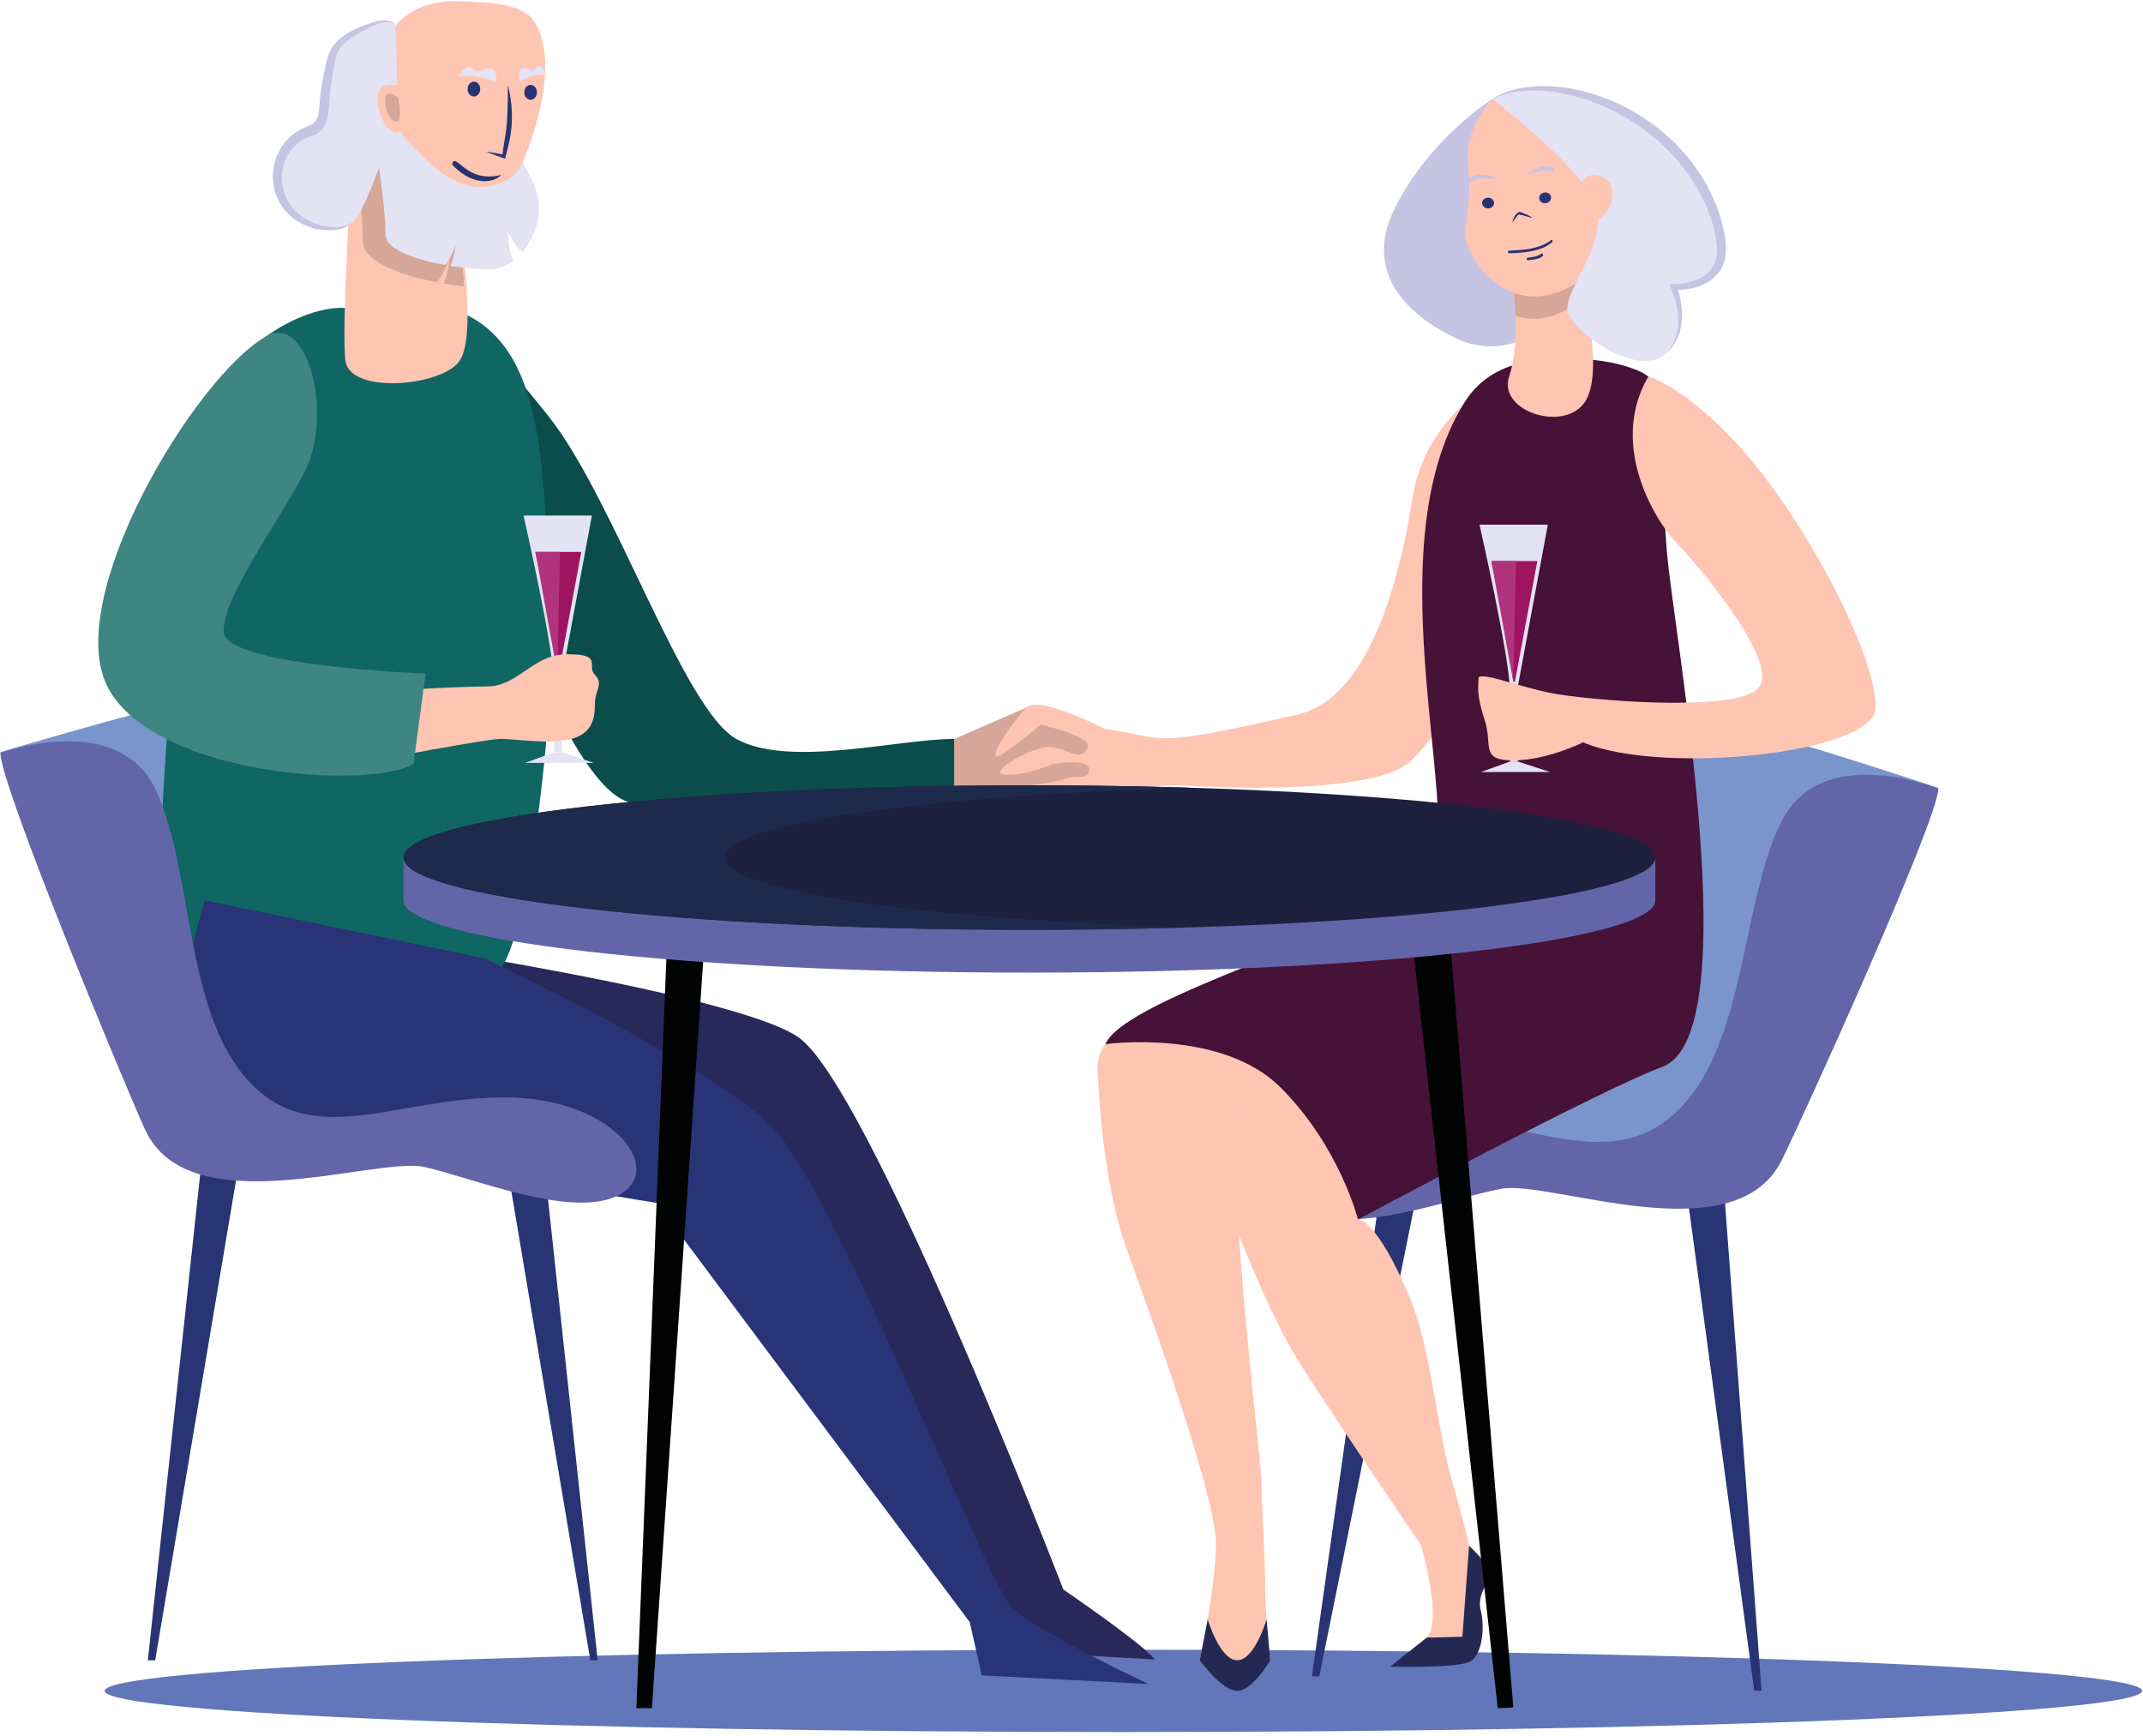
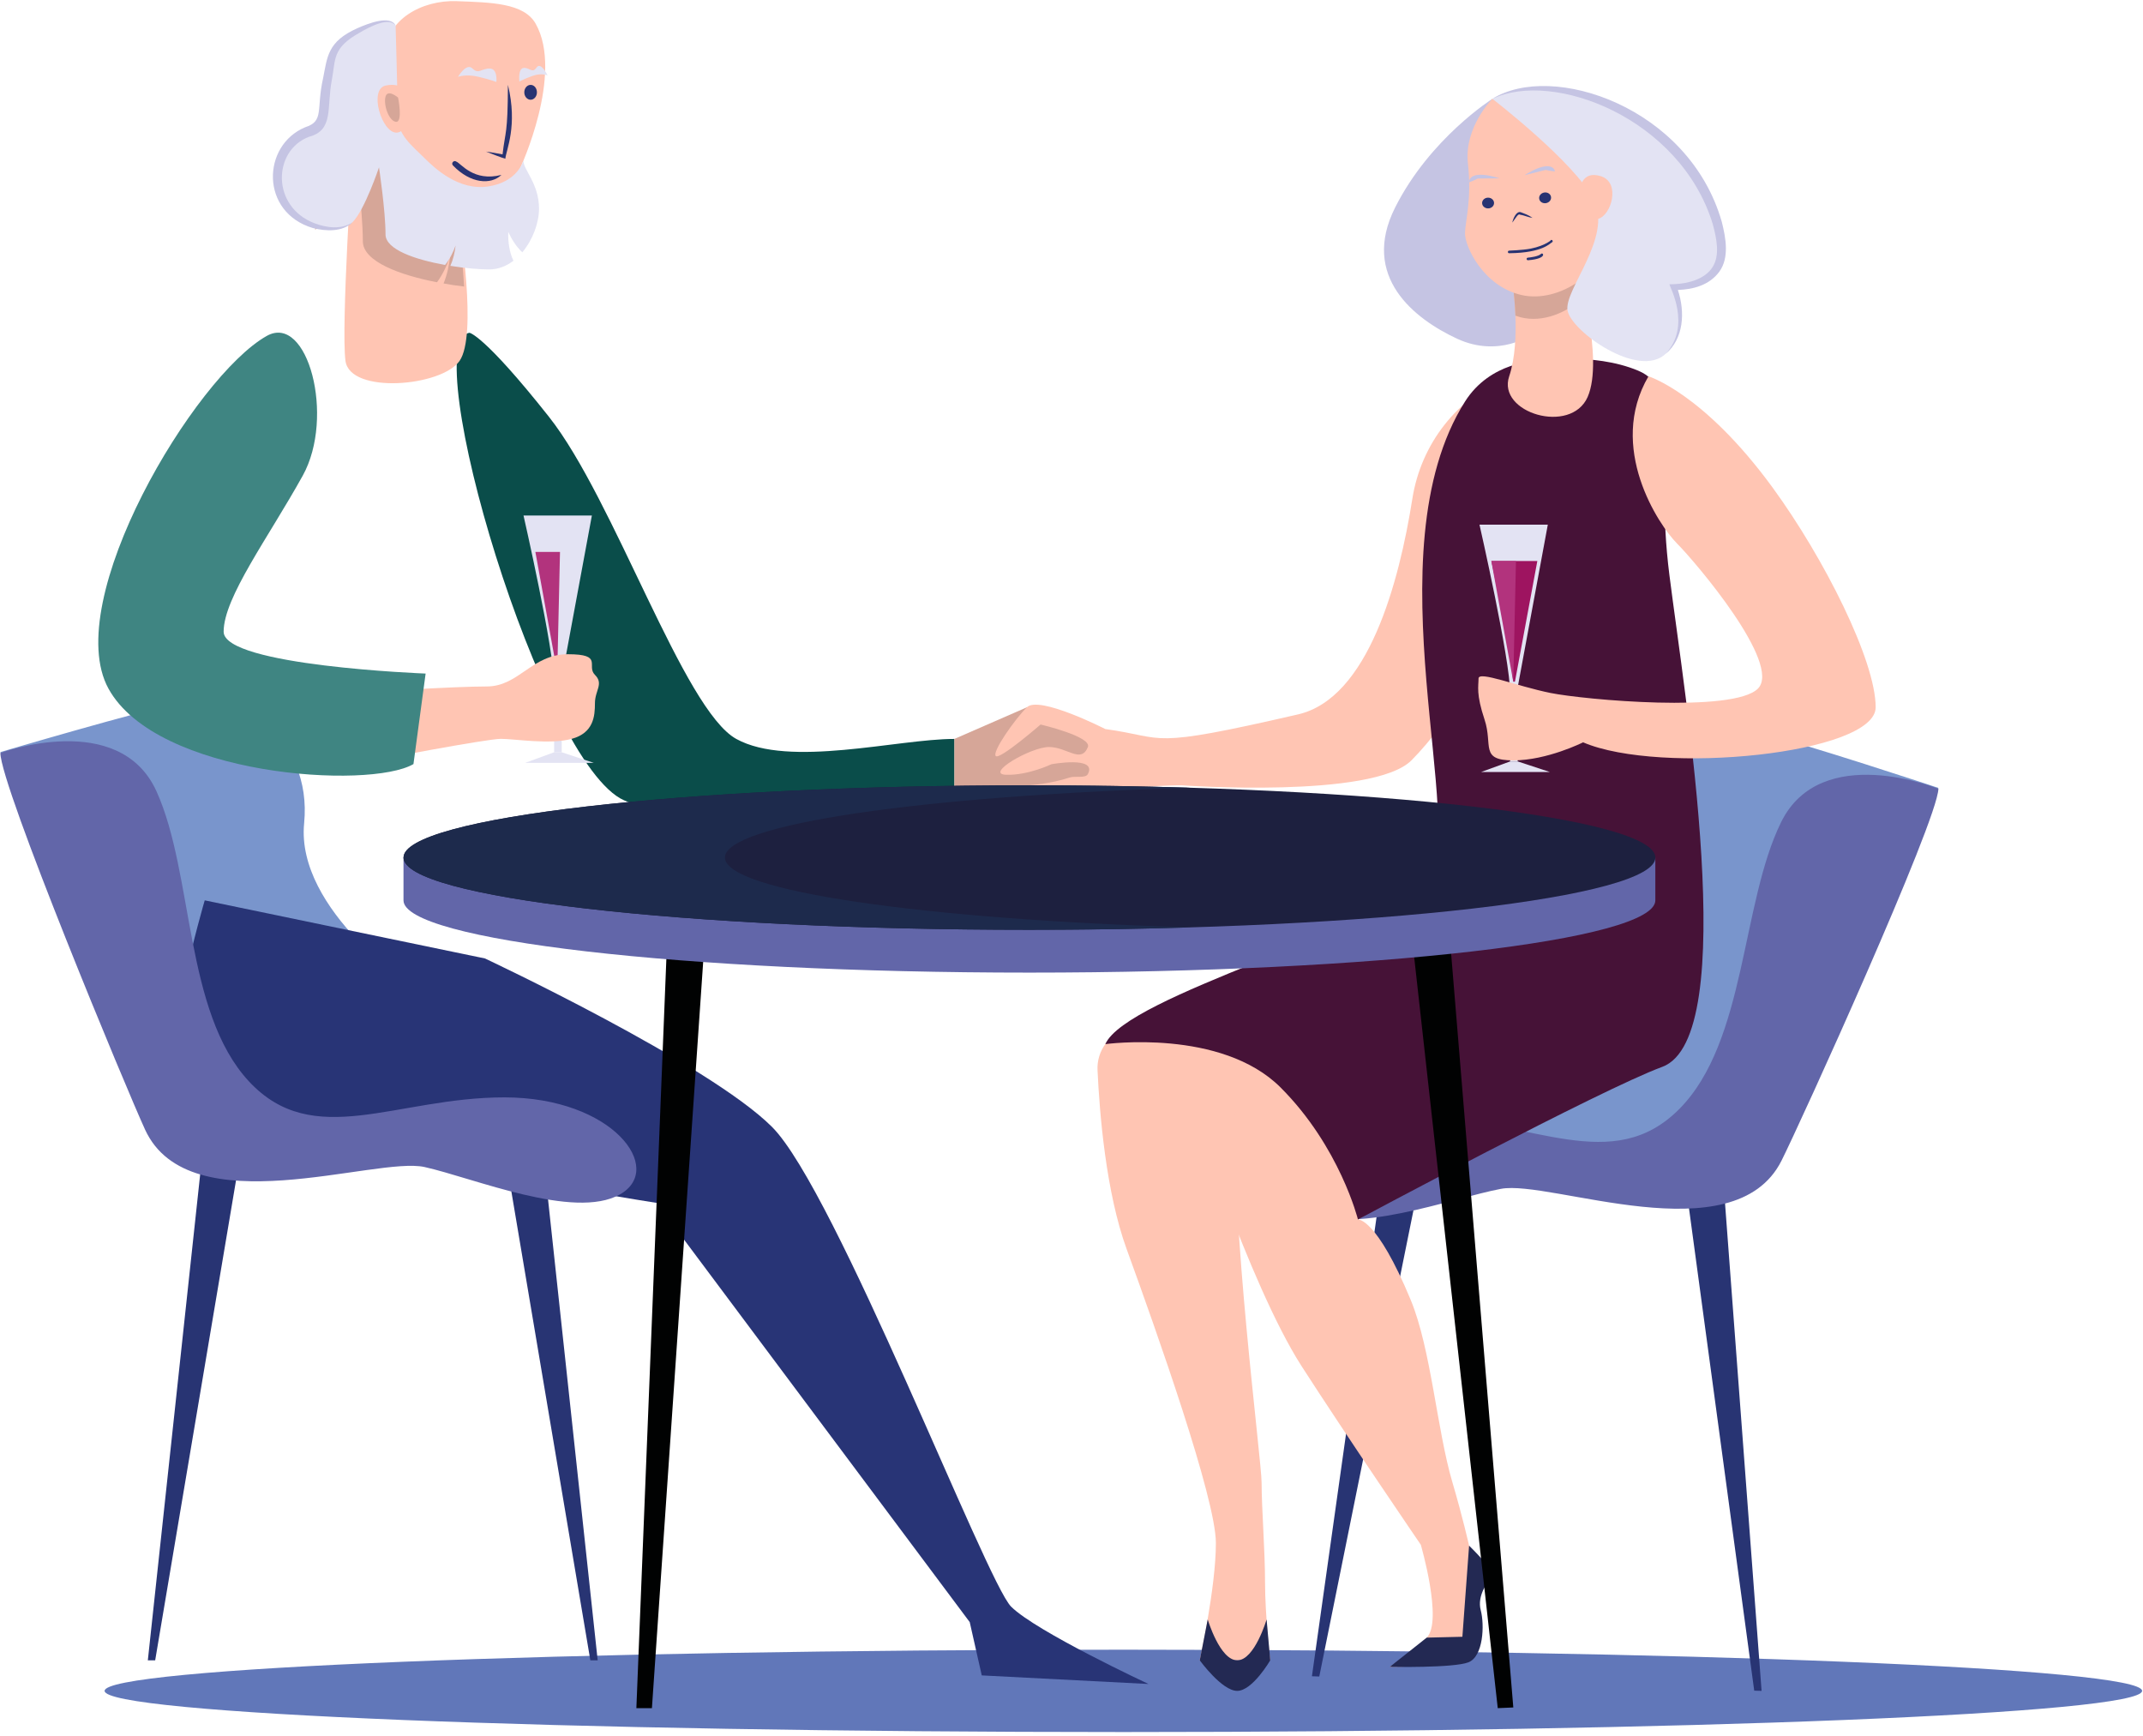
<svg xmlns="http://www.w3.org/2000/svg" width="374" height="303" viewBox="0 0 374 303">
  <g fill="none">
    <path fill="#6177B9" d="M373.845 295.065c0 3.968-79.605 7.185-177.795 7.185-98.198 0-177.795-3.217-177.795-7.185 0-3.967 79.605-7.185 177.795-7.185 98.197 0 177.795 3.218 177.795 7.185z" />
    <path fill="#D6A698" d="M195.713 130.815l-13.35-7.388h-3.15l-12.675 5.528v11.07s24.374 1.065 29.182-4.545c.75-.885-.007-4.665-.007-4.665z" />
-     <path fill="#28285B" d="M201.593 289.59l-28.32-1.59 1.38-9.533-51.818-75.99-80.205-17.174 8.707-23.31.36.052c3.075.428 75.51 10.59 87.63 18.953 12.023 8.302 44.266 91.252 46.253 96.382 1.32.908 12.165 8.363 15.18 11.377l.833.833z" />
    <path fill="#0A4D4A" d="M81.93 58.072s2.475.263 13.875 14.663 23.46 51.112 32.692 56.212c9.233 5.1 28.133 0 38.033 0v11.07s-43.2 5.948-57.6-.352c-14.4-6.3-36.3-80.16-27-81.593z" />
    <path fill="#FFC5B3" d="M246.488 87.022c-2.303 14.596-7.673 34.808-19.95 37.643-26.783 6.18-22.643 4.065-33.638 2.557 0 0-11.573-5.917-13.695-3.794-2.123 2.122-6.12 7.807-5.423 8.505.698.69 7.823-5.505 7.823-5.505s9.023 2.114 8.25 3.952c-1.222 2.925-3.615-.023-6.795-.023-3.173 0-11.317 4.74-7.455 4.845 3.863.106 7.875-1.837 7.875-1.837s8.078-1.5 6.375 1.718c-.412.78-2.235.277-3.225.607-3.105 1.058-6.975 1.35-6.975 1.35s-.727.983.9 1.358c2.025.465 6.855.3 11.625-.315 8.588-1.103 14.032-1.043 14.032-1.043s33.376 2.385 40.118-4.357c6.742-6.743 15.427-21.203 15.427-21.203l1.628-45.818c-9.03 3.623-15.382 11.76-16.897 21.36z" />
    <path fill="#7995CC" d="M263.235 176.835c1.462.045 22.665-13.485 21.675-28.627-.99-15.143 12.592-22.703 21.12-20.648 8.528 2.055 32.273 9.938 32.273 9.938l-25.096 42.742-16.702 24.367-23.123-2.55-46.245 4.2c0-.007 5.07-30.435 36.098-29.422zM73.808 172.995c-1.47 0-22.216-14.213-20.73-29.317 1.477-15.106-11.843-23.1-20.438-21.323-8.588 1.777-32.58 8.888-32.58 8.888l23.693 43.537 15.9 24.893 23.19-1.8 46.08 5.7c.007-.008-4.066-30.578-35.115-30.578z" />
-     <path fill="#106662" d="M60.18 53.745s-8.633-1.042-19.575 9.908C29.663 74.595 27.33 165.173 27.33 165.173s53.7 6.112 59.1 4.56c5.4-1.56 11.55-49.56 9.525-70.86-1.688-17.776-.668-39.99-17.55-45.113-3.353-1.027-13.403-.682-18.225-.015z" />
    <path fill="#283476" d="M35.73 157.118s-8.1 27.547-4.8 33.847c3.3 6.3 83.662 18.945 83.662 18.945l54.646 73.155 2.1 9.3 29.1 1.5s-19.62-9.142-23.978-13.5c-4.365-4.358-30.623-72.6-41.722-83.708-11.1-11.1-50.1-29.4-50.1-29.4l-48.908-10.14z" />
    <path fill="#283473" d="M42.81 196.373L35.858 196.373 25.8 289.733 27.082 289.733zM87.3 196.373L94.252 196.373 104.31 289.733 103.028 289.733z" />
    <path fill="#6266A9" d="M.068 131.393c0 5.752 22.177 59.092 25.267 65.767 7.755 16.748 40.185 4.575 48.773 6.495 8.587 1.92 26.062 9.27 34.057 4.792 7.995-4.477-1.185-16.95-20.138-16.95-18.952 0-33.352 9.33-44.61-2.82-11.25-12.15-9.592-36.187-16.102-50.58C20.797 123.72.067 131.393.067 131.393z" />
    <path fill="#283473" d="M293.46 201.195L300.413 201.428 307.433 295.065 306.15 295.027zM248.993 199.755L242.048 199.53 228.96 292.515 230.243 292.56z" />
    <path fill="#6266A9" d="M338.295 137.64c-.188 5.753-24.083 58.343-27.39 64.913-8.295 16.484-40.313 3.27-48.96 4.905-8.647 1.635-26.347 8.422-34.192 3.69-7.845-4.733 1.732-16.898 20.677-16.283 18.945.615 33.03 10.41 44.678-1.373 11.64-11.774 10.755-35.857 17.737-50.024 6.975-14.168 27.45-5.828 27.45-5.828z" />
    <path fill="#FFC5B3" d="M233.085 169.725l-36.263 9.78c-3.24.877-5.43 3.87-5.28 7.222.353 7.658 1.486 21.375 5.078 31.238 5.19 14.28 15.577 43.5 15.577 51.3 0 7.8-2.82 20.46-2.82 20.46h12.3s-.9-7.86-.9-13.56-.6-12.9-.6-17.4c0-4.087-5.55-46.372-4.38-64.2.12-1.792 24.488-10.71 24.488-10.71l-7.2-14.13z" />
    <path fill="#FFC5B3" d="M258.885 162.84l-40.507 27.825c-4.53 3.623-6.225 14.28-4.17 19.703 3.187 8.407 8.204 20.647 12.93 28.005 7.747 12.044 20.827 31.2 20.827 31.2s3.885 13.35 1.028 16.2c-2.85 2.85-6.443 5.1-6.443 5.1s12.037.06 14.137-2.04c2.1-2.1.983-10.943.983-13.943s-1.283-5.167-1.283-5.167-1.08-4.838-2.924-11.1c-2.678-9.075-3.72-23.213-7.253-31.755-5.978-14.438-9.225-14.063-9.225-14.063l39.3-24.532-17.4-25.433z" />
    <path fill="#461237" d="M268.043 63.015s-7.935.053-12.36 7.05c-16.703 26.4.93 75.713-6.683 83.407-8.692 8.783-52.41 20.333-56.093 28.733 0 0 20.236-2.782 30.585 7.567 10.35 10.35 13.5 23.033 13.5 23.033s42.353-22.673 53.1-26.632c13.853-5.1 3.953-64.44 1.253-85.846-2.7-21.412 2.475-32.325-5.453-35.647-7.935-3.323-17.85-1.665-17.85-1.665z" />
    <g>
      <path fill="#E3E3F3" d="M.615.713S5.963 24.165 5.963 30.09v11.933h1.32v-12.9L12.546.712H.615z" transform="translate(90.75 89.25)" />
-       <path fill="#9E1460" d="M6.503 28.125C6.03 23.288 4.215 14.227 2.678 7.058h8.017L6.787 28.125h-.284z" transform="translate(90.75 89.25)" />
      <path fill="#B2337D" d="M2.685 7.058L6.982 7.058 6.503 28.125z" transform="translate(90.75 89.25)" />
      <path fill="#E3E3F3" d="M0.9 43.875L12.885 43.875 7.282 42.023 5.963 42.023z" transform="translate(90.75 89.25)" />
    </g>
    <g>
      <path fill="#E3E3F3" d="M.203.06S5.55 23.513 5.55 29.438V41.37h1.313v-12.9L12.127.06H.202z" transform="translate(258 91.5)" />
      <path fill="#9E1460" d="M6.098 27.465C5.625 22.628 3.81 13.568 2.28 6.398h8.018L6.39 27.465h-.292z" transform="translate(258 91.5)" />
      <path fill="#B2337D" d="M2.272 6.397L6.57 6.397 6.098 27.465z" transform="translate(258 91.5)" />
      <path fill="#E3E3F3" d="M0.495 43.215L12.473 43.215 6.87 41.37 5.558 41.37z" transform="translate(258 91.5)" />
    </g>
    <path fill="#FFC5B3" d="M65.355 132.683s19.575-3.75 22.05-3.75c2.475 0 8.55 1.042 12.375 0 3.825-1.043 4.05-3.968 4.05-6.218s1.575-3.375 0-4.95c-1.575-1.575 1.575-3.6-4.725-3.6s-8.528 5.625-14.16 5.625c-5.64 0-19.59.9-19.59.9v11.993z" />
    <path fill="#3F8582" d="M46.553 58.62c-12.6 7.087-36.023 46.245-27.623 61.545 8.4 15.3 45.555 17.647 53.227 13.17l2.123-15.795s-35.25-1.335-35.25-7.305 7.822-16.44 13.8-27.225c5.7-10.275.855-28.395-6.277-24.39z" />
    <path fill="#FFC5B3" d="M287.692 65.67s9.6 2.895 21.653 19.395c9.007 12.338 18 30.218 18 38.362 0 8.145-37.613 11.888-51.06 6.113 0 0-6.263 3.15-12.18 3.15-5.918 0-3.518-2.618-5.018-7.117-1.5-4.5-1.05-5.798-1.05-7.17 0-1.38 6.63 1.32 12.54 2.52 5.91 1.2 31.935 3.525 36.21-.75 4.276-4.276-10.92-22.14-14.13-25.35-3.202-3.218-12.202-16.77-4.964-29.153z" />
    <path fill="#232953" d="M209.385 289.733s3.863 5.332 6.532 5.332c2.67 0 5.768-5.332 5.768-5.332l-.637-7.133s-2.093 7.132-5.123 7.132c-3.03 0-5.153-7.132-5.153-7.132l-1.387 7.132zM255.218 285.623l-6.225.15-6.443 5.1s11.085.225 13.71-.788c2.625-1.012 2.843-6.525 2.16-9.097-.683-2.565 1.267-5.115 2.017-5.865s-4.05-5.4-4.05-5.4l-1.17 15.9z" />
    <path fill="#010202" d="M116.498 162.255L111.06 298.08 113.775 298.08 123.105 162.255zM252.93 162.488L264.105 297.96 261.39 298.08 246.33 162.765z" />
    <path fill="#6266A9" d="M254.445 147.93c-19.545-2.115-45.847-3.42-74.782-3.42-28.928 0-55.238 1.298-74.783 3.42l-34.462 1.718v7.47c0 6.96 48.907 12.607 109.237 12.607s109.237-5.64 109.237-12.607v-7.47l-34.447-1.718z" />
    <path fill="#1D203F" d="M288.9 149.648c0 6.96-48.907 12.607-109.237 12.607s-109.238-5.64-109.238-12.607c0-6.96 48.907-12.608 109.237-12.608S288.9 142.688 288.9 149.648z" />
    <path fill="#1D2A4C" d="M126.517 149.648c0-5.843 34.456-10.755 81.196-12.188-8.948-.27-18.353-.42-28.05-.42-60.33 0-109.238 5.64-109.238 12.608 0 6.96 48.907 12.607 109.237 12.607 9.698 0 19.095-.142 28.05-.42-46.74-1.433-81.194-6.345-81.194-12.188z" />
    <g>
      <path fill="#C5C4E3" d="M25.973 43.297s-5.783 4.238-13.178.81C5.4 40.68-4.11 33.316 1.98 21.21 8.078 9.097 18.953 2.25 18.953 2.25l7.02 41.047z" transform="translate(241.5 15)" />
      <path fill="#FFC5B3" d="M22.425 34.028s1.62 10.26-.54 16.642c-2.16 6.383 10.77 10.252 13.695 3.6 2.918-6.66-1.815-22.575-1.815-22.575l-11.34 2.333z" transform="translate(241.5 15)" />
      <path fill="#D6A698" d="M33.758 31.695l-11.333 2.333s.412 2.632.547 6.06c.293.105.593.194.9.277 3.863.997 8.168-.78 11.153-3.645-.652-2.955-1.267-5.025-1.267-5.025z" transform="translate(241.5 15)" />
      <path fill="#FFC5B3" d="M18.953 2.243s-4.965 4.942-4.268 11.265c.697 6.322-.435 9.892-.51 12.142-.075 2.25 3.113 9.255 9.817 10.822 6.706 1.568 14.7-4.327 14.88-9.87.18-5.55-.48-15.247-4.612-19.657S18.953 2.242 18.953 2.242z" transform="translate(241.5 15)" />
      <path fill="#E3E3F3" d="M18.953 2.243S33.45 13.41 36.69 19.95c3.24 6.54-5.257 15.607-4.62 19.23.63 3.623 12.39 12 17.108 7.575 4.725-4.425 1.432-11.663 1.432-11.663s8.693.285 8.333-6.93c-.368-7.214-6.075-17.122-13.995-21.915-17.003-10.29-25.995-4.005-25.995-4.005z" transform="translate(241.5 15)" />
      <path fill="#C5C4E3" d="M58.98 23.677C53.213 3.637 29.355-4.275 18.96 2.25c10.642-5.115 32.828 3.405 38.46 21.87.682 2.557 1.267 5.407-.023 7.462-1.282 2.085-4.192 2.918-6.772 3.008l-.78.022c.023.36 3.907 7.268-.667 12.143 3.187-2.655 3.434-7.297 2.145-11.16 2.64-.09 5.49-.795 7.26-3.218 1.724-2.422 1.132-5.805.397-8.7z" transform="translate(241.5 15)" />
      <path fill="#FFC5B3" d="M34.208 18.12s.262-3.488 3.712-2.363c3.45 1.126 1.792 6.825-.495 7.426-2.28.6-3.217-5.063-3.217-5.063z" transform="translate(241.5 15)" />
      <path fill="#283372" d="M25.642 28.387c2.67-.54 3.81-1.657 3.458-1.462.217-.203.525.127.307.33-.36.135-1.56 1.875-7.522 1.935-.3 0-.3-.45 0-.45-.008-.007 2.28-.075 3.757-.352zM25.155 30.413c-.113 0-.218-.09-.225-.21-.008-.128.082-.233.21-.24.495-.038 1.867-.226 2.295-.653.36-.375 1.26.825-2.258 1.103h-.022zM22.425 23.843c.157-.728.697-2.003 1.447-1.823.75.285 1.463.532 2.093 1.005-.773-.105-1.47-.457-2.19-.563-.322-.247-.697.54-1.35 1.38zM19.245 20.43c0 .518-.465.938-1.043.938-.577 0-1.042-.42-1.042-.938 0-.517.465-.938 1.043-.938.577 0 1.042.42 1.042.938zM27.128 19.71c.09.51.63.84 1.2.735.57-.105.952-.6.855-1.11-.09-.51-.63-.84-1.2-.735-.57.098-.953.6-.855 1.11z" transform="translate(241.5 15)" />
      <path fill="#C5C4E3" d="M16.253 15.54c-1.523.255-1.35 1.268-1.35 1.268s.66-.218 1.507-.66l3.81-.023c-.36-.127-2.543-.825-3.967-.585zM28.245 14.018c1.537-.136 1.627.892 1.627.892s-.69-.045-1.62-.262l-3.697.93c.308-.21 2.25-1.433 3.69-1.56z" transform="translate(241.5 15)" />
    </g>
    <g>
      <path fill="#FFC5B3" d="M20.032 9.525c-.03-6.06 6.36-9.555 12.42-9.322 5.94.224 11.73.292 13.785 3.937 4.95 8.775-2.7 25.2-2.7 25.2s-4.05 7.65-12.15 7.65c-5.55-.008-11.302-16.133-11.355-27.465z" transform="translate(47.25)" />
      <path fill="#FFC5B3" d="M14.28 26.46s-2.025 30.667-1.237 36.517c.787 5.85 16.762 4.5 19.912 0 3.15-4.5 0-23.737 0-23.737L14.28 26.46z" transform="translate(47.25)" />
      <path fill="#D6A698" d="M33.75 50c-.42-7.288-1.588-14.319-1.588-14.319L8.908 20s-.644 9.626-1.158 20.061c.458-.23.85-.506 1.158-.837 2.662-2.871 5.744-12.856 5.744-12.856s1.42 10.132 1.42 15.727c0 3.561 6.536 5.926 12.943 7.16 1.027-1.372 1.812-3.102 2.288-4.574-.168 1.61-.523 3.285-1.14 4.785 1.224.23 2.438.405 3.587.534z" transform="translate(47.25)" />
      <path fill="#E3E3F3" d="M41.453 40.47c.487 1.087 1.387 2.595 2.452 3.555 1.837-2.19 2.917-5.175 2.917-7.605 0-4.388-2.73-6.765-2.73-8.393 0 0-.952 3.72-6.127 4.508-5.175.788-9.338-3.15-11.31-5.122-1.965-1.965-4.5-3.863-4.5-7.088s-.36-15.84-.36-15.84-.54-2.168-6.165.645-4.95 4.95-5.85 9.225c-.9 4.275.338 7.425-3.15 8.55-3.487 1.125-7.313 6.3-4.612 11.813 2.7 5.512 10.125 6.187 12.262 4.05 2.138-2.138 4.612-9.563 4.612-9.563s1.14 7.538 1.14 11.7c0 2.655 5.25 4.41 10.395 5.332.826-1.02 1.456-2.31 1.838-3.404-.135 1.2-.42 2.445-.915 3.562 2.602.42 5.1.622 6.78.622 1.582 0 3.008-.585 4.23-1.515-.712-1.477-.968-3.27-.907-5.032z" transform="translate(47.25)" />
      <path fill="#C5C4E3" d="M15.09 4.935C9.915 7.268 9.893 9.863 9.135 13.65c-1.23 5.482.24 7.478-3.112 8.55-7.606 3.165-7.875 14.872 1.335 17.595 2.31.578 5.137.712 6.93-1.013-1.995 1.35-4.583.96-6.653.173-7.56-2.887-7.29-12.675-.967-15.082 4.387-1.14 3.06-5.16 3.997-9.938.683-3.54.008-5.535 4.838-8.228 1.695-.997 5.197-2.865 6.3-1.215-.893-1.934-4.77-.412-6.713.443z" transform="translate(47.25)" />
      <path fill="#FFC5B3" d="M24.63 16.508s-1.657-2.25-4.598-1.575c-2.94.675-.682 8.212 1.898 8.212s2.7-6.637 2.7-6.637z" transform="translate(47.25)" />
      <path fill="#283372" d="M41.392 14.805c-.03 8.775-.442 7.867-.937 12.135-.953-.203-1.92-.338-2.887-.488 3.232 1.275 2.85 1.058 3.375 1.245.135-1.53 2.197-5.722.45-12.892z" transform="translate(47.25)" />
      <path fill="#E3E3F3" d="M32.678 13.418s1.35-.563 3.66 0c2.31.562 3.037.9 3.037.9s.285-2.363-1.178-2.363c-1.462 0-1.912 1.065-2.985 0-1.072-1.072-2.535 1.463-2.535 1.463zM48.322 13.178s-1.02-.526-2.707.09c-1.688.622-2.22.974-2.22.974s-.293-2.355.795-2.392c1.08-.037 1.455 1.02 2.205-.075.758-1.088 1.927 1.402 1.927 1.402z" transform="translate(47.25)" />
-       <path fill="#283372" d="M36.555 15.547c0 .72-.495 1.298-1.102 1.298-.608 0-1.103-.585-1.103-1.297 0-.72.495-1.298 1.102-1.298.616 0 1.103.578 1.103 1.297zM46.455 16.11c0 .72-.495 1.297-1.102 1.297-.608 0-1.103-.584-1.103-1.297 0-.72.495-1.297 1.102-1.297.616-.008 1.103.577 1.103 1.297z" transform="translate(47.25)" />
+       <path fill="#283372" d="M36.555 15.547zM46.455 16.11c0 .72-.495 1.297-1.102 1.297-.608 0-1.103-.584-1.103-1.297 0-.72.495-1.297 1.102-1.297.616-.008 1.103.577 1.103 1.297z" transform="translate(47.25)" />
      <path fill="#D6A698" d="M22.223 17.025s-1.8-1.537-2.19-.172c-.39 1.364.54 4.23 1.807 4.402 1.275.172.383-4.23.383-4.23z" transform="translate(47.25)" />
      <path fill="#283372" d="M40.267 30.517c-1.837 1.77-5.385 1.553-8.467-1.642-.383-.398.157-1.005.6-.668.765.263 2.985 3.578 7.867 2.31z" transform="translate(47.25)" />
    </g>
  </g>
</svg>